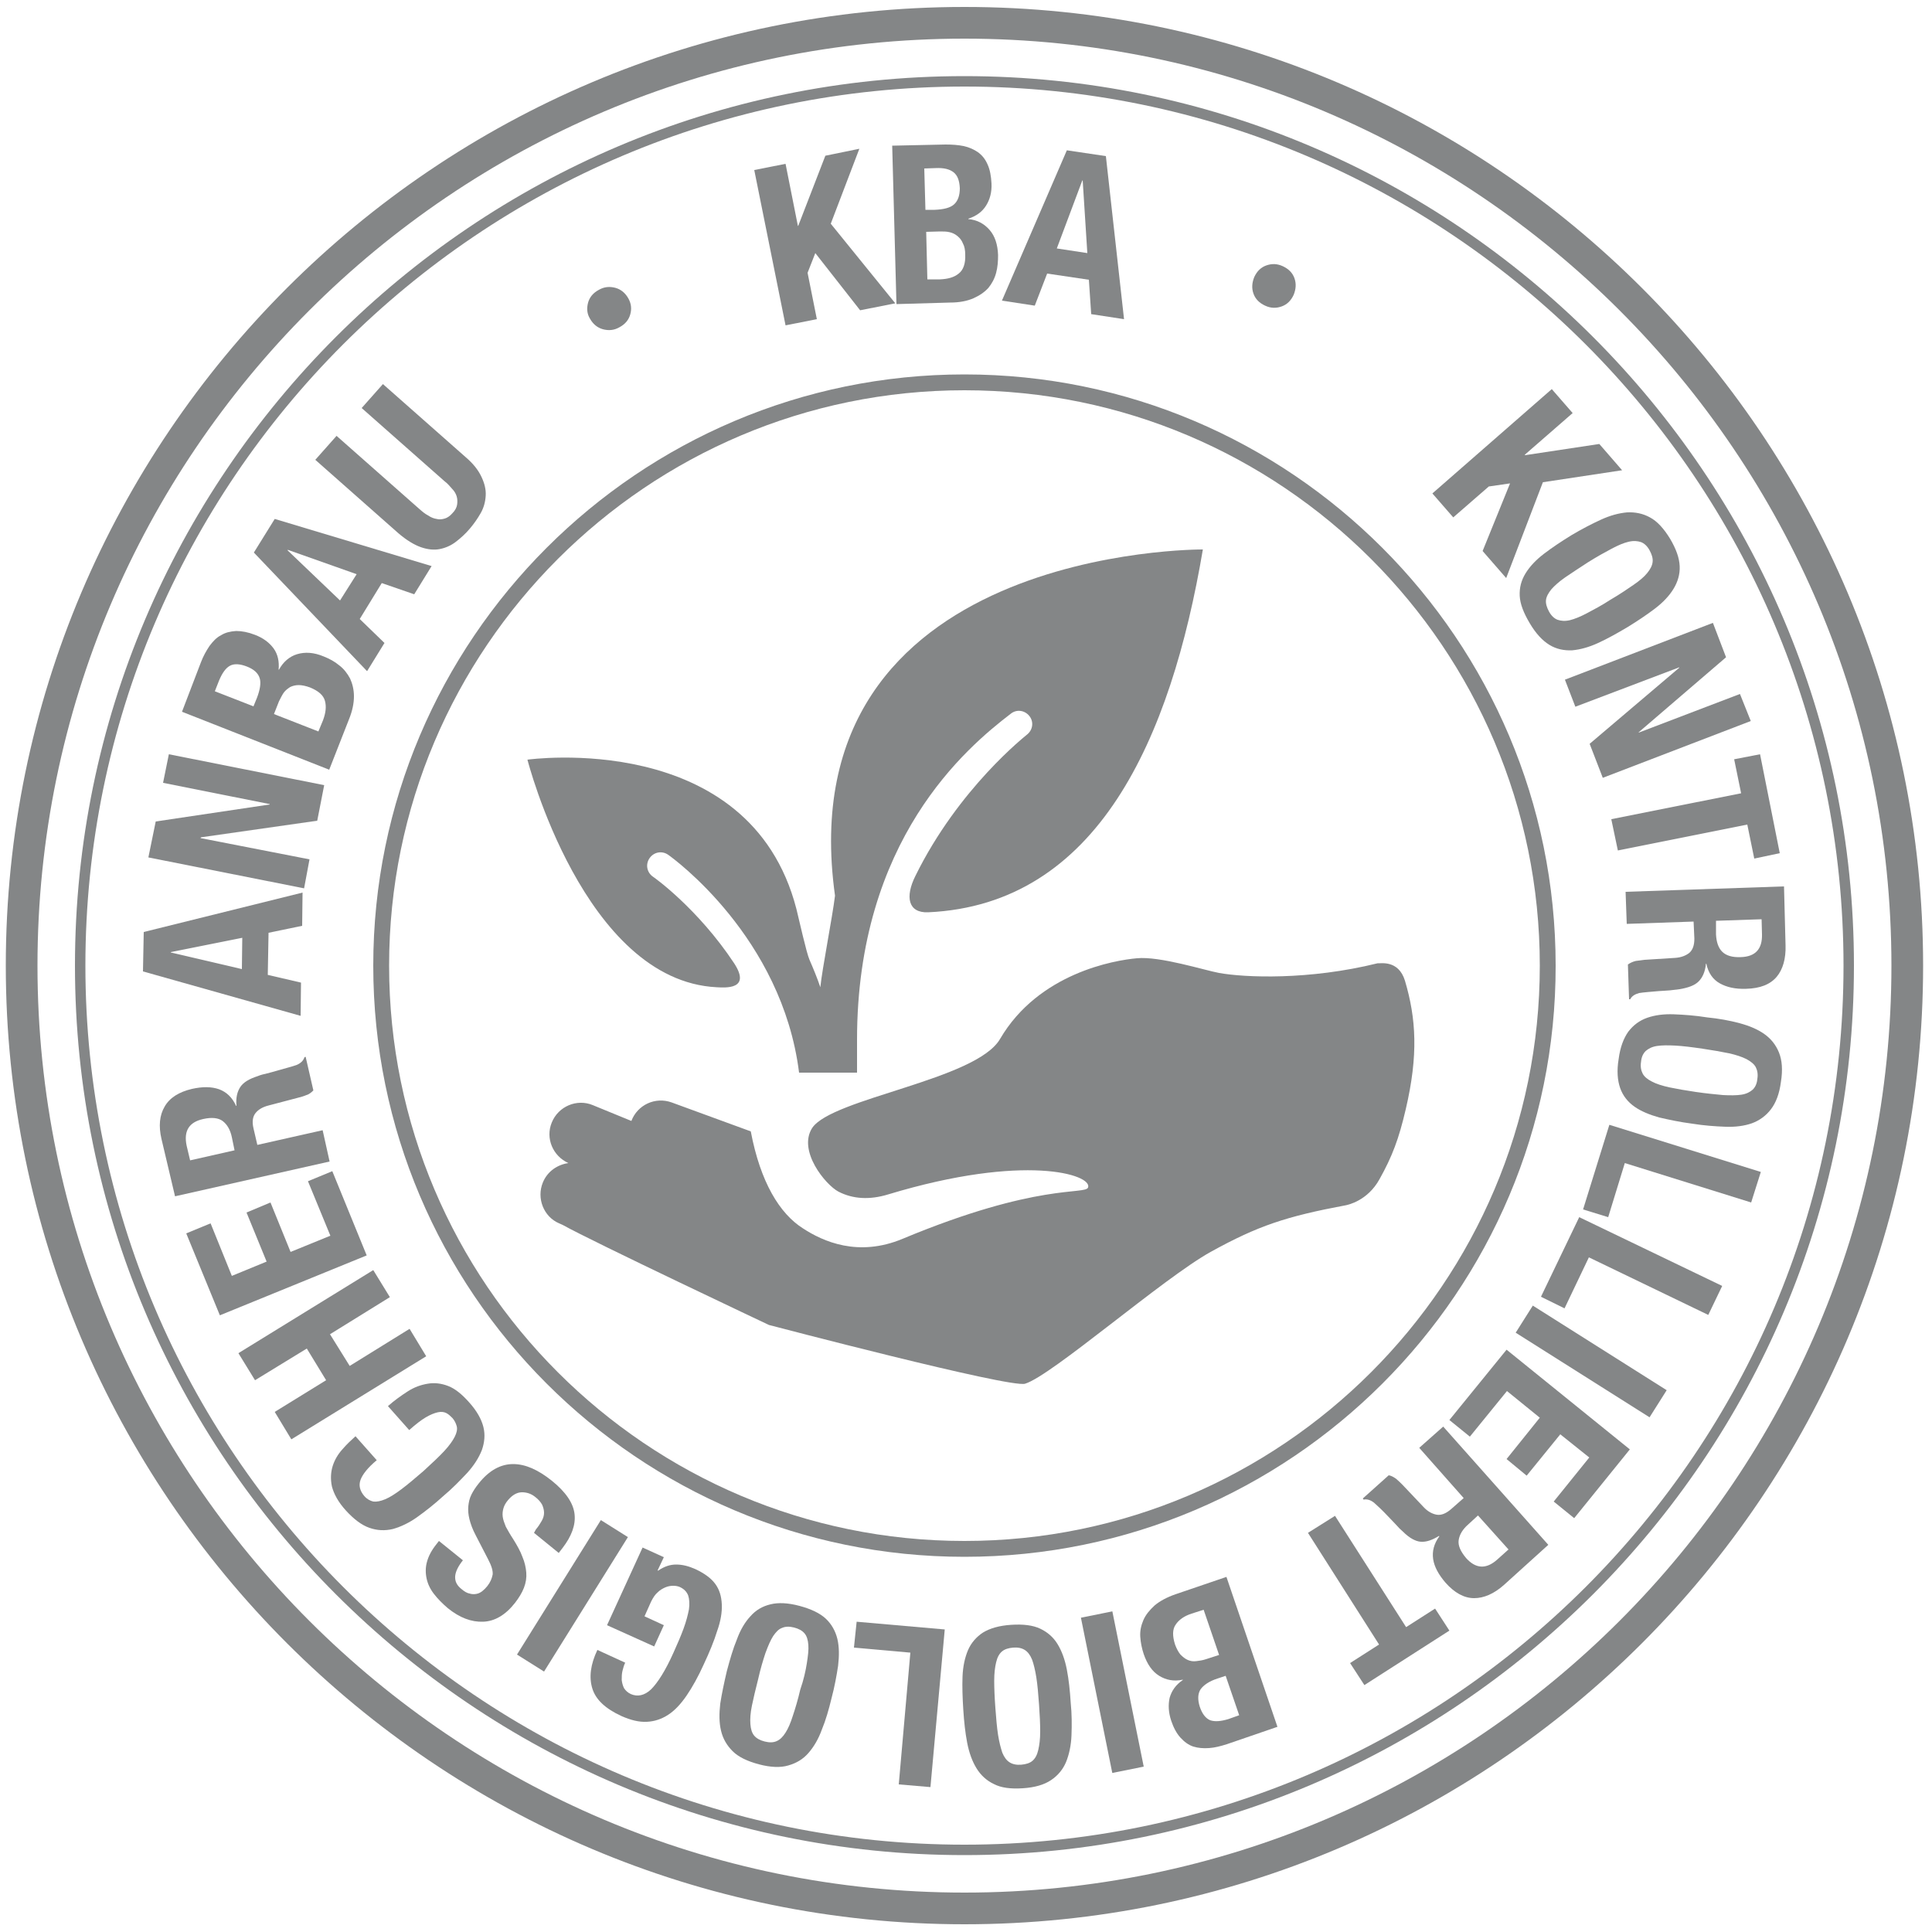
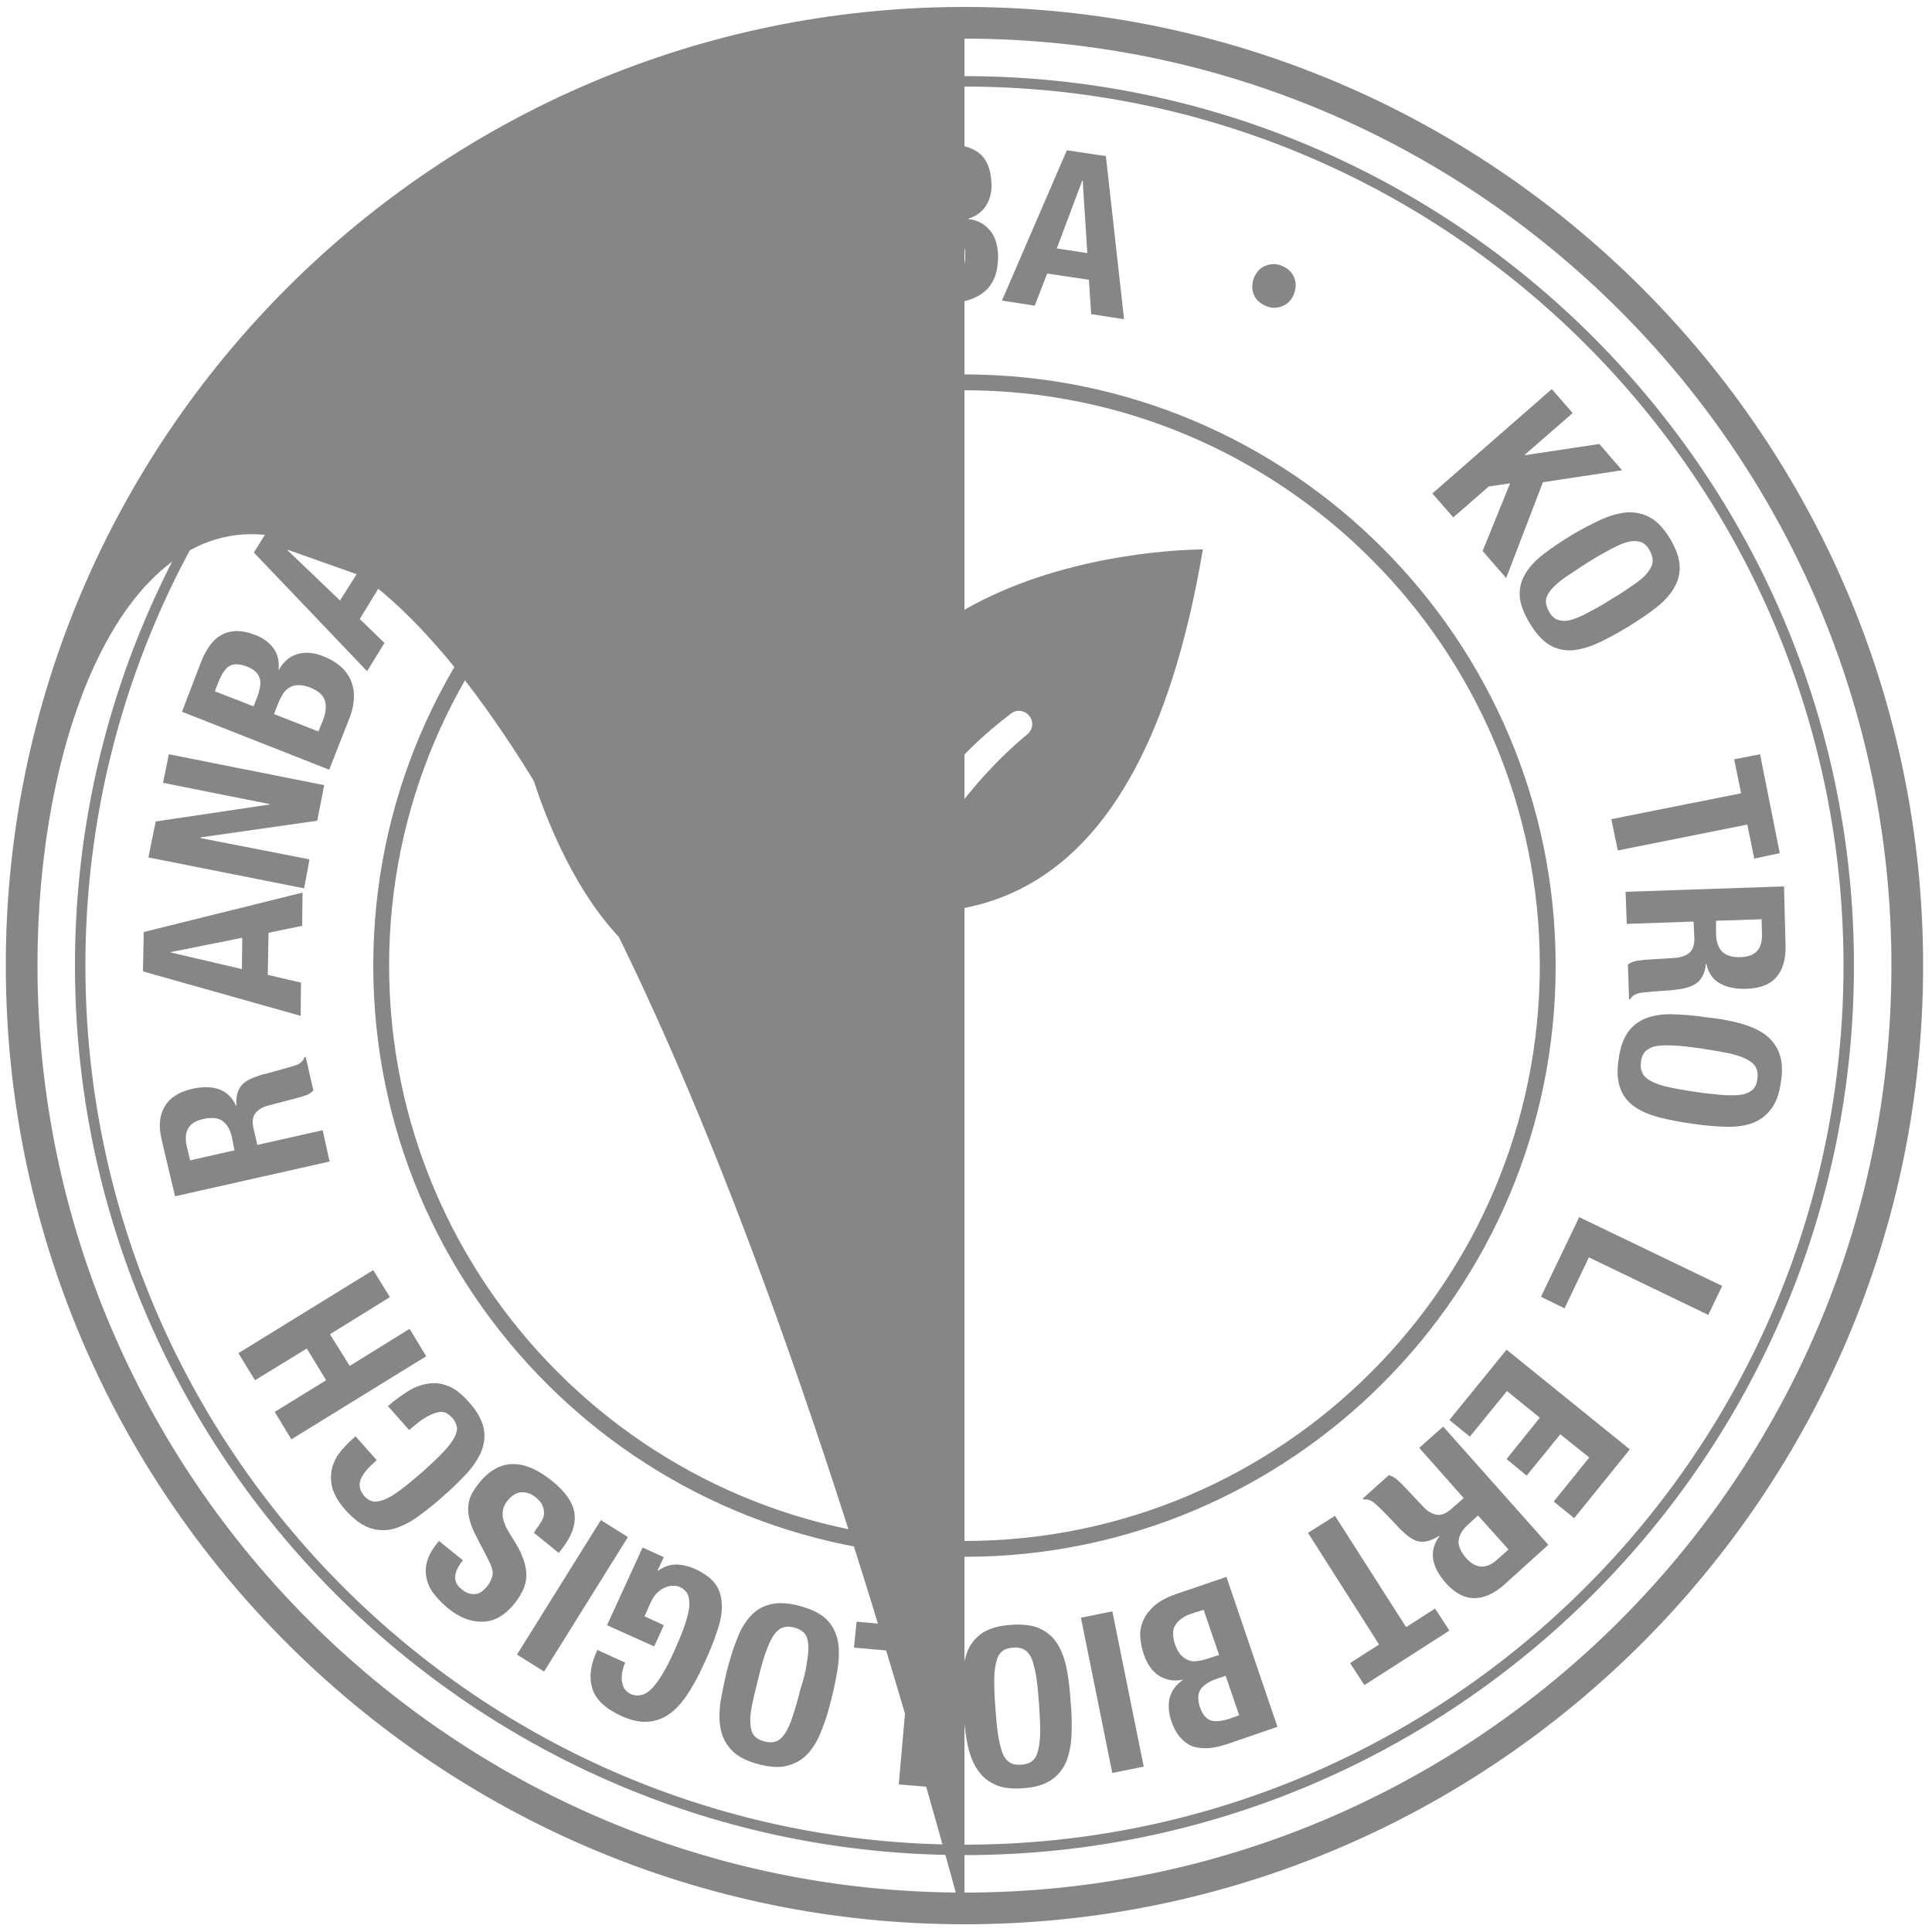
<svg xmlns="http://www.w3.org/2000/svg" xmlns:xlink="http://www.w3.org/1999/xlink" version="1.1" id="Ebene_1" x="0px" y="0px" viewBox="0 0 500 500" style="enable-background:new 0 0 500 500;" xml:space="preserve">
  <style type="text/css">
	.st0{clip-path:url(#SVGID_2_);fill:#848687;}
</style>
  <g>
    <defs>
      <rect id="SVGID_1_" x="1.5" y="1.8" width="496.3" height="496.3" />
    </defs>
    <clipPath id="SVGID_2_">
      <use xlink:href="#SVGID_1_" style="overflow:visible;" />
    </clipPath>
-     <path class="st0" d="M249.6,498C112.8,498,1.5,386.7,1.5,249.9S112.8,1.8,249.6,1.8c136.8,0,248.1,111.3,248.1,248.1   S386.4,498,249.6,498 M249.6,10C117.3,10,9.7,117.6,9.7,249.9c0,132.3,107.6,239.9,239.9,239.9c132.3,0,239.9-107.6,239.9-239.9   C489.5,117.6,381.9,10,249.6,10" />
+     <path class="st0" d="M249.6,498C112.8,498,1.5,386.7,1.5,249.9S112.8,1.8,249.6,1.8c136.8,0,248.1,111.3,248.1,248.1   S386.4,498,249.6,498 C117.3,10,9.7,117.6,9.7,249.9c0,132.3,107.6,239.9,239.9,239.9c132.3,0,239.9-107.6,239.9-239.9   C489.5,117.6,381.9,10,249.6,10" />
    <polygon class="st0" points="206.5,58.5 206.6,58.4 213.6,40.3 222.4,38.5 215,57.9 231.7,78.5 222.6,80.3 211,65.5 209,70.6    211.4,82.6 203.3,84.2 195.2,44 203.3,42.4  " />
    <path class="st0" d="M243.3,72.3c2-0.1,3.6-0.5,4.8-1.5c1.2-0.9,1.8-2.6,1.7-4.9c0-1.2-0.2-2.2-0.6-2.9c-0.3-0.8-0.8-1.4-1.4-1.9   c-0.6-0.5-1.2-0.8-2-1c-0.8-0.2-1.6-0.2-2.5-0.2l-3.6,0.1l0.3,12.3L243.3,72.3z M241.9,54.3c2.3-0.1,4-0.5,5-1.4   c1-0.9,1.5-2.3,1.5-4.2c-0.1-2-0.6-3.3-1.6-4.1c-1-0.8-2.5-1.2-4.6-1.1l-3,0.1l0.3,10.7L241.9,54.3z M244.7,37.4   c1.7,0,3.2,0.1,4.7,0.4c1.4,0.3,2.7,0.9,3.7,1.6c1.1,0.8,1.9,1.8,2.5,3.2c0.6,1.3,0.9,3,1,4.9c0.1,2.2-0.4,4.1-1.4,5.7   c-1,1.6-2.5,2.7-4.6,3.4v0.1c2.3,0.2,4.1,1.2,5.5,2.8c1.4,1.6,2.1,3.8,2.2,6.5c0,1.6-0.1,3.1-0.5,4.6c-0.4,1.5-1.1,2.8-2,3.9   c-1,1.1-2.3,2-3.9,2.7c-1.6,0.7-3.6,1.1-6,1.1L232,78.7l-1.1-41L244.7,37.4z" />
    <path class="st0" d="M281.4,65.5l-1.2-18.8l-0.1,0l-6.6,17.6L281.4,65.5z M286.2,40.4l4.7,42.2l-8.5-1.3l-0.6-8.9L271,70.8   l-3.2,8.3l-8.5-1.3l16.8-38.9L286.2,40.4z" />
    <path class="st0" d="M327.7,68.7c1.4-0.5,2.8-0.5,4.3,0.2c1.5,0.7,2.5,1.7,3,3.1c0.5,1.4,0.4,2.8-0.2,4.3c-0.7,1.5-1.7,2.5-3.1,3   c-1.4,0.5-2.8,0.5-4.3-0.2s-2.5-1.7-3-3.1c-0.5-1.4-0.4-2.8,0.2-4.3C325.3,70.2,326.3,69.2,327.7,68.7" />
    <polygon class="st0" points="394.6,117.7 394.7,117.8 413.9,114.9 419.8,121.7 399.3,124.8 389.8,149.6 383.7,142.6 390.8,125.1    385.3,125.9 376.1,133.9 370.7,127.7 401.6,100.7 407,106.9  " />
    <path class="st0" d="M405.1,149.4c-1.6,1.1-2.8,2.2-3.6,3.1c-0.8,1-1.3,1.9-1.4,2.8c-0.1,0.9,0.2,1.9,0.8,3   c0.6,1.1,1.4,1.8,2.2,2.1c0.9,0.3,1.9,0.4,3.2,0.1c1.2-0.3,2.7-0.9,4.4-1.8c1.7-0.9,3.8-2,6.1-3.5c2.4-1.4,4.3-2.7,5.9-3.8   c1.6-1.1,2.8-2.1,3.6-3.1c0.8-1,1.3-1.9,1.4-2.9c0.1-0.9-0.2-1.9-0.8-3c-0.6-1.1-1.4-1.8-2.2-2.1c-0.9-0.3-1.9-0.4-3.2-0.1   c-1.3,0.3-2.7,0.9-4.4,1.8c-1.7,0.9-3.7,2-6.1,3.5C408.7,147,406.7,148.3,405.1,149.4 M414.3,134.5c2.4-1.1,4.6-1.7,6.8-1.9   c2.1-0.1,4.1,0.3,5.9,1.3c1.9,1,3.6,2.9,5.2,5.5c1.6,2.7,2.4,5,2.5,7.1c0.1,2.1-0.5,4.1-1.6,5.9c-1.1,1.8-2.7,3.5-4.8,5.1   c-2.1,1.6-4.5,3.2-7.1,4.8c-2.7,1.6-5.2,3-7.6,4.1c-2.4,1.1-4.6,1.7-6.7,1.9c-2.1,0.1-4.1-0.3-5.9-1.4c-1.8-1.1-3.5-2.9-5.1-5.6   c-1.6-2.7-2.5-5-2.6-7.1c-0.1-2.1,0.4-4,1.5-5.8c1.1-1.8,2.7-3.5,4.8-5.1c2.1-1.6,4.5-3.2,7.1-4.8   C409.4,136.9,411.9,135.6,414.3,134.5" />
-     <polygon class="st0" points="424.1,189.5 424.1,189.6 450.3,179.6 453.1,186.6 414.8,201.3 411.4,192.5 434.6,172.8 434.6,172.7    407.7,182.9 405,175.9 443.3,161.2 446.7,170.1  " />
    <polygon class="st0" points="454,222.2 452.2,213.4 418.7,220.1 417,212 450.6,205.3 448.8,196.5 455.5,195.2 460.6,220.8  " />
    <path class="st0" d="M444.1,241.8c0.1,2,0.6,3.5,1.6,4.5c1,1,2.6,1.5,4.8,1.4c3.8-0.1,5.6-2.1,5.5-5.9l-0.1-3.9l-11.8,0.4   L444.1,241.8z M462.1,244.7c0.1,3.4-0.7,6.2-2.3,8.1c-1.7,2-4.3,3-7.9,3.1c-2.8,0.1-5-0.4-6.8-1.4c-1.8-1-3-2.7-3.5-5.1h-0.1   c-0.2,2.1-0.9,3.6-1.9,4.6c-1,1-2.6,1.6-4.9,2c-0.8,0.1-1.6,0.2-2.5,0.3c-0.9,0.1-1.9,0.1-3,0.2c-2.2,0.2-3.8,0.3-5,0.5   c-1.1,0.3-1.9,0.8-2.3,1.6l-0.3,0l-0.3-9c0.6-0.4,1.2-0.7,2-0.9c0.7-0.1,1.5-0.2,2.3-0.3l7.9-0.5c1.6-0.1,2.8-0.6,3.7-1.3   c0.9-0.8,1.3-2,1.3-3.7l-0.2-4.4l-17.3,0.6l-0.3-8.3l41-1.4L462.1,244.7z" />
    <path class="st0" d="M433.6,270.6c-1.9-0.1-3.5-0.1-4.8,0.1c-1.3,0.2-2.2,0.7-2.9,1.3c-0.7,0.7-1.1,1.6-1.2,2.8   c-0.2,1.2,0,2.2,0.4,3c0.4,0.8,1.2,1.5,2.4,2.1c1.1,0.6,2.7,1.1,4.5,1.5c1.9,0.4,4.2,0.8,6.9,1.2c2.7,0.4,5,0.6,7,0.8   c1.9,0.1,3.5,0.1,4.8-0.1c1.3-0.2,2.2-0.7,2.9-1.3c0.7-0.7,1.1-1.6,1.2-2.8c0.2-1.2,0-2.2-0.4-3c-0.4-0.8-1.3-1.5-2.4-2.1   c-1.2-0.6-2.7-1.1-4.5-1.5c-1.9-0.4-4.2-0.8-6.9-1.2C437.9,271,435.5,270.7,433.6,270.6 M450.2,264.8c2.6,0.7,4.7,1.6,6.4,2.8   c1.7,1.2,3,2.8,3.8,4.8c0.8,2,1,4.5,0.5,7.6c-0.4,3.1-1.3,5.4-2.6,7.1c-1.3,1.7-3,2.9-4.9,3.6c-2,0.7-4.3,1-6.9,0.9   c-2.6-0.1-5.5-0.3-8.6-0.8c-3.1-0.4-5.9-1-8.5-1.6c-2.5-0.7-4.7-1.6-6.4-2.8c-1.7-1.2-3-2.8-3.7-4.8c-0.7-2-0.9-4.5-0.4-7.5   c0.4-3.1,1.3-5.4,2.5-7.1c1.3-1.7,2.9-2.9,4.9-3.6c2-0.7,4.3-1,6.9-0.9c2.6,0.1,5.5,0.3,8.6,0.8   C444.8,263.6,447.6,264.1,450.2,264.8" />
-     <polygon class="st0" points="455.7,303.3 453.2,311.2 420.5,301 416.2,315 409.7,313 416.5,291.1  " />
    <polygon class="st0" points="445.7,332.8 442.1,340.3 411.2,325.4 404.9,338.6 398.8,335.6 408.7,315  " />
-     <rect x="407.9" y="332" transform="matrix(0.534 -0.845 0.845 0.534 -106.099 512.29)" class="st0" width="8.3" height="41" />
    <polygon class="st0" points="402.1,388.6 411.3,377.2 403.8,371.2 395.1,381.9 389.9,377.6 398.5,366.9 390,360 380.4,371.8    375.1,367.5 389.9,349.3 421.8,375.1 407.4,392.9  " />
    <path class="st0" d="M380,394.5c-1.5,1.3-2.3,2.7-2.5,4.1c-0.2,1.4,0.5,2.9,1.9,4.6c2.5,2.8,5.2,3,8.1,0.4l2.9-2.6l-7.9-8.8   L380,394.5z M389.2,410.2c-2.6,2.3-5.2,3.4-7.7,3.4c-2.6,0-5.1-1.4-7.4-4c-1.8-2.1-2.9-4.1-3.2-6.1c-0.3-2,0.2-4,1.6-5.9l-0.1-0.1   c-1.8,1.1-3.3,1.6-4.7,1.5c-1.4-0.1-3-1-4.6-2.6c-0.6-0.5-1.2-1.1-1.8-1.8c-0.6-0.6-1.3-1.4-2.1-2.2c-1.5-1.6-2.7-2.7-3.6-3.5   c-0.9-0.7-1.8-1-2.7-0.8l-0.2-0.3l6.7-6c0.7,0.1,1.3,0.5,1.9,0.9c0.6,0.5,1.1,1,1.7,1.6l5.4,5.7c1.1,1.2,2.3,1.8,3.4,2   c1.2,0.2,2.4-0.3,3.7-1.4l3.3-2.9l-11.5-13l6.2-5.5l27.2,30.6L389.2,410.2z" />
    <polygon class="st0" points="349.4,430.4 356.9,425.6 338.5,396.7 345.5,392.3 363.9,421.1 371.4,416.3 375.1,422 353.1,436.1  " />
    <path class="st0" d="M315.1,434.4c-2.2,0.7-3.6,1.7-4.4,2.8c-0.7,1.1-0.8,2.6-0.2,4.5c0.6,1.8,1.5,3,2.7,3.5   c1.2,0.4,2.7,0.3,4.7-0.3l2.8-1l-3.5-10.2L315.1,434.4z M308.4,417.6c-1.9,0.6-3.3,1.6-4.1,2.8c-0.9,1.2-0.9,3-0.2,5.2   c0.4,1.1,0.9,2,1.4,2.6c0.6,0.6,1.2,1.1,1.9,1.4c0.7,0.3,1.4,0.4,2.2,0.3c0.8-0.1,1.6-0.2,2.5-0.5l3.4-1.1l-4-11.7L308.4,417.6z    M317.5,451.4c-1.6,0.5-3.1,0.9-4.6,1c-1.5,0.1-2.8,0-4.1-0.4c-1.2-0.4-2.3-1.2-3.3-2.3c-1-1.1-1.8-2.6-2.4-4.4   c-0.7-2.1-0.8-4.1-0.4-5.9c0.5-1.8,1.6-3.4,3.4-4.6l0-0.1c-2.3,0.5-4.3,0.1-6.1-1c-1.8-1.1-3.1-3-4-5.6c-0.5-1.5-0.8-3-0.9-4.5   c-0.1-1.5,0.2-2.9,0.8-4.3c0.6-1.4,1.6-2.6,2.9-3.8c1.3-1.1,3.1-2.1,5.4-2.9l13.2-4.5l13.2,38.8L317.5,451.4z" />
    <rect x="283.6" y="417.7" transform="matrix(0.98 -0.198 0.198 0.98 -80.891 65.469)" class="st0" width="8.3" height="41" />
    <path class="st0" d="M268.2,434.1c-0.3-1.9-0.7-3.5-1.1-4.6c-0.5-1.2-1.1-2-1.9-2.5c-0.8-0.5-1.8-0.7-3-0.6c-1.2,0.1-2.2,0.4-2.9,1   c-0.7,0.6-1.2,1.5-1.5,2.8c-0.3,1.2-0.5,2.8-0.5,4.8c0,1.9,0.1,4.3,0.3,7c0.2,2.7,0.4,5.1,0.7,7c0.3,1.9,0.7,3.4,1.1,4.6   c0.5,1.2,1.1,2,1.9,2.5c0.8,0.5,1.8,0.7,3,0.6c1.2-0.1,2.2-0.4,2.9-1c0.7-0.6,1.2-1.5,1.5-2.8c0.3-1.3,0.5-2.8,0.5-4.8   c0-1.9-0.1-4.2-0.3-7C268.7,438.3,268.5,436,268.2,434.1 M277.3,449.1c-0.1,2.6-0.6,4.9-1.4,6.9c-0.8,1.9-2.1,3.5-3.9,4.7   c-1.8,1.2-4.2,1.9-7.3,2.1c-3.1,0.2-5.6-0.1-7.5-1.1c-1.9-0.9-3.4-2.3-4.5-4.1c-1.1-1.8-1.9-4-2.4-6.6c-0.5-2.6-0.8-5.4-1-8.5   c-0.2-3.1-0.3-6-0.2-8.6c0.1-2.6,0.6-4.9,1.4-6.8c0.8-1.9,2.2-3.5,3.9-4.6c1.8-1.1,4.2-1.8,7.3-2c3.1-0.2,5.6,0.1,7.5,1   c1.9,0.9,3.4,2.2,4.5,4c1.1,1.8,1.9,4,2.4,6.6c0.5,2.6,0.8,5.4,1,8.6C277.4,443.6,277.4,446.4,277.3,449.1" />
    <polygon class="st0" points="240.8,462.5 232.6,461.8 235.6,427.7 221,426.4 221.7,419.7 244.5,421.7  " />
    <path class="st0" d="M208.8,430.5c0.3-1.9,0.5-3.5,0.4-4.8c-0.1-1.3-0.4-2.3-1-3c-0.6-0.7-1.5-1.2-2.7-1.5   c-1.2-0.3-2.2-0.3-3.1,0.1c-0.9,0.3-1.6,1.1-2.3,2.1c-0.7,1.1-1.3,2.5-2,4.4c-0.6,1.8-1.3,4.1-1.9,6.8c-0.7,2.7-1.2,4.9-1.6,6.8   c-0.4,1.9-0.5,3.5-0.4,4.8c0.1,1.3,0.4,2.3,1,3c0.6,0.7,1.5,1.2,2.7,1.5c1.2,0.3,2.2,0.3,3.1-0.1c0.9-0.4,1.6-1.1,2.3-2.2   c0.7-1.1,1.3-2.5,1.9-4.4c0.6-1.8,1.3-4.1,1.9-6.7C208,434.7,208.5,432.4,208.8,430.5 M212.7,447.6c-0.9,2.5-2.1,4.5-3.5,6.1   c-1.4,1.6-3.1,2.6-5.2,3.2c-2,0.6-4.6,0.5-7.6-0.3c-3-0.8-5.3-1.9-6.8-3.4c-1.5-1.5-2.5-3.2-3-5.3c-0.5-2.1-0.5-4.4-0.2-7   c0.4-2.6,1-5.4,1.7-8.4c0.8-3,1.6-5.8,2.6-8.2c0.9-2.5,2.1-4.5,3.5-6c1.4-1.6,3.1-2.6,5.2-3.1c2-0.5,4.5-0.4,7.5,0.4   c3,0.8,5.3,1.9,6.8,3.3c1.5,1.4,2.5,3.2,3,5.2c0.5,2.1,0.5,4.4,0.2,7c-0.4,2.6-0.9,5.4-1.7,8.4   C214.5,442.4,213.7,445.2,212.7,447.6" />
    <path class="st0" d="M161.1,432.4c-0.2,0.8-0.2,1.6-0.2,2.4c0.1,0.8,0.3,1.5,0.6,2.1c0.4,0.6,0.9,1.1,1.7,1.5   c1.8,0.8,3.6,0.4,5.3-1.2c1.7-1.7,3.7-4.8,5.8-9.5c1-2.2,1.9-4.3,2.6-6.2c0.7-1.9,1.1-3.5,1.4-5c0.2-1.4,0.1-2.7-0.2-3.6   c-0.4-1-1.1-1.7-2.2-2.2c-0.5-0.2-1-0.3-1.7-0.3c-0.6,0-1.3,0.1-2,0.4c-0.7,0.3-1.4,0.7-2,1.3c-0.7,0.6-1.2,1.4-1.7,2.4l-1.7,3.8   l5,2.3l-2.5,5.5l-12.2-5.5l9.2-20.1l5.5,2.5l-1.6,3.4l0.1,0.1c1.6-1.1,3.1-1.6,4.7-1.6c1.6,0,3.2,0.4,5,1.2c2.3,1.1,4,2.3,5.1,3.8   c1.1,1.5,1.6,3.2,1.7,5.3c0.1,2-0.3,4.4-1.2,6.9c-0.8,2.6-2,5.5-3.5,8.7c-1.4,3.1-2.9,5.8-4.4,8c-1.5,2.2-3.1,3.9-4.8,5   c-1.7,1.1-3.5,1.7-5.5,1.8c-2,0.1-4.1-0.4-6.6-1.5c-4.1-1.9-6.6-4.2-7.5-7.1c-0.9-2.9-0.5-6.2,1.3-10l7.2,3.3   C161.5,430.9,161.3,431.6,161.1,432.4" />
    <polygon class="st0" points="140.8,432.6 133.8,428.2 155.5,393.4 162.5,397.8  " />
    <path class="st0" d="M138.7,395.8c0.6-0.7,1.1-1.5,1.5-2.2c0.4-0.7,0.6-1.4,0.6-2.1c0-0.7-0.2-1.4-0.5-2.1c-0.4-0.7-1-1.4-1.8-2   c-1-0.8-2.1-1.2-3.4-1.2c-1.3,0-2.5,0.7-3.6,2c-0.6,0.7-1,1.4-1.2,2.1c-0.2,0.7-0.3,1.4-0.2,2.2c0.1,0.8,0.4,1.6,0.8,2.6   c0.5,0.9,1.1,2,1.9,3.2c1,1.6,1.9,3.2,2.4,4.6c0.6,1.4,0.9,2.8,1,4.1c0.1,1.3-0.1,2.6-0.6,3.9c-0.5,1.3-1.3,2.6-2.3,3.9   c-2.5,3.2-5.3,4.8-8.3,4.9c-3,0.1-6-1-9.1-3.5c-1.4-1.2-2.6-2.4-3.6-3.7c-1-1.3-1.6-2.6-1.9-4c-0.3-1.4-0.3-2.9,0.1-4.3   c0.4-1.5,1.2-3,2.4-4.5l0.7-0.9l6.2,5c-1.2,1.5-1.9,2.9-2,4.1c-0.1,1.3,0.4,2.4,1.7,3.4c0.7,0.6,1.4,1,2,1.1   c0.6,0.2,1.2,0.2,1.8,0.1c0.6-0.1,1.1-0.4,1.5-0.7c0.5-0.4,0.9-0.8,1.3-1.3c0.8-1,1.2-2,1.4-3c0.1-1-0.3-2.3-1.2-4l-3.2-6.2   c-0.8-1.5-1.3-2.9-1.6-4.1c-0.3-1.2-0.4-2.3-0.3-3.4c0.1-1,0.3-2,0.8-3c0.5-1,1.1-1.9,1.9-2.9c2.7-3.4,5.7-5,8.9-5   c3.2,0,6.5,1.5,10,4.3c3.6,2.9,5.6,5.8,5.9,8.7c0.3,2.8-0.8,5.7-3.1,8.7l-1,1.3l-6.4-5.2L138.7,395.8z" />
    <path class="st0" d="M93.3,383c-0.5,1.4-0.2,2.8,1,4.2c0.7,0.8,1.5,1.2,2.3,1.4c0.9,0.1,1.9-0.1,3.1-0.6c1.2-0.5,2.6-1.4,4.2-2.6   c1.6-1.2,3.5-2.8,5.7-4.7c2.3-2.1,4.1-3.8,5.4-5.2c1.3-1.4,2.2-2.7,2.7-3.7c0.5-1,0.7-1.9,0.5-2.7c-0.2-0.7-0.5-1.4-1.1-2.1   c-0.5-0.5-1-1-1.6-1.3c-0.6-0.3-1.3-0.4-2.2-0.2c-0.9,0.2-1.9,0.6-3.1,1.3c-1.2,0.7-2.6,1.8-4.3,3.3l-5.5-6.2   c1.7-1.5,3.4-2.7,5.1-3.8c1.7-1.1,3.4-1.7,5.2-2c1.7-0.3,3.5-0.1,5.3,0.6c1.8,0.7,3.5,2.1,5.3,4.1c2.1,2.3,3.3,4.5,3.8,6.5   c0.5,2,0.3,4-0.4,6c-0.8,2-2,3.9-3.8,5.9c-1.8,1.9-3.8,4-6.2,6c-2.3,2.1-4.6,3.9-6.7,5.4c-2.1,1.5-4.2,2.5-6.3,3.1   c-2.1,0.5-4.1,0.4-6.1-0.3c-2-0.7-4-2.2-6.1-4.5c-2-2.2-3.1-4.3-3.6-6.2c-0.4-1.9-0.3-3.7,0.2-5.3c0.5-1.6,1.4-3.1,2.5-4.3   c1.1-1.3,2.3-2.4,3.4-3.4l5.5,6.2C95.2,379.8,93.8,381.6,93.3,383" />
    <polygon class="st0" points="71.1,365.4 84.4,357.2 79.4,349 66,357.2 61.7,350.2 96.6,328.7 100.9,335.7 85.4,345.3 90.5,353.5    106,343.9 110.3,351 75.4,372.5  " />
-     <polygon class="st0" points="54.5,316.6 60,330.2 69,326.5 63.8,313.8 70,311.2 75.2,324 85.5,319.8 79.7,305.7 86,303.1    94.9,324.9 56.9,340.4 48.2,319.2  " />
    <path class="st0" d="M60,294.3c-0.4-1.9-1.2-3.3-2.4-4.2c-1.1-0.8-2.8-1-5-0.5c-3.7,0.8-5.1,3.1-4.3,6.9l0.9,3.8l11.5-2.6L60,294.3   z M41.8,294.8c-0.8-3.4-0.5-6.2,0.8-8.4c1.3-2.3,3.7-3.8,7.1-4.6c2.7-0.6,5-0.6,7,0.1c1.9,0.7,3.4,2.1,4.4,4.3l0.1,0   c-0.2-2.1,0.2-3.7,1-4.9c0.8-1.2,2.3-2.1,4.5-2.8c0.7-0.3,1.5-0.5,2.4-0.7c0.9-0.2,1.8-0.5,2.9-0.8c2.1-0.6,3.7-1,4.8-1.4   c1.1-0.5,1.7-1.1,2-2l0.3-0.1l2,8.7c-0.5,0.5-1.1,1-1.8,1.2c-0.7,0.3-1.4,0.5-2.2,0.7l-7.6,2c-1.6,0.4-2.7,1.1-3.4,2   c-0.7,0.9-0.9,2.2-0.5,3.9l1,4.3l16.9-3.8l1.8,8.1l-40,9L41.8,294.8z" />
    <path class="st0" d="M62.7,242.7l-18.5,3.7v0.1l18.4,4.3L62.7,242.7z M37.2,241.2L78.3,231l-0.1,8.6l-8.7,1.8l-0.2,10.9l8.6,2   l-0.1,8.6L37,251.4L37.2,241.2z" />
    <polygon class="st0" points="69.8,208.2 69.8,208.1 42.2,202.6 43.7,195.2 83.9,203.2 82.1,212.4 52,216.7 51.9,216.9 80.1,222.4    78.7,229.9 38.4,221.9 40.3,212.6  " />
    <path class="st0" d="M83.6,186.4c0.7-1.9,0.9-3.5,0.5-5c-0.4-1.5-1.7-2.6-3.9-3.5c-1.1-0.4-2.1-0.6-2.9-0.6c-0.8,0-1.6,0.2-2.2,0.5   c-0.6,0.4-1.2,0.8-1.7,1.5c-0.4,0.6-0.8,1.4-1.2,2.2l-1.3,3.3l11.5,4.5L83.6,186.4z M66.5,180.6c0.8-2.1,1.1-3.9,0.7-5.1   c-0.4-1.3-1.5-2.3-3.3-3c-1.8-0.7-3.3-0.8-4.4-0.2c-1.1,0.6-2,1.9-2.8,3.8l-1.1,2.8l10,3.9L66.5,180.6z M52,171.4   c0.6-1.6,1.4-3,2.2-4.2c0.9-1.2,1.8-2.2,3-2.8c1.1-0.7,2.4-1,3.9-1.1c1.5,0,3.1,0.3,4.9,1c2.1,0.8,3.7,2,4.8,3.5   c1.1,1.5,1.5,3.4,1.3,5.5l0.1,0c1.1-2,2.7-3.4,4.7-4c2-0.6,4.3-0.5,6.9,0.6c1.5,0.6,2.8,1.3,4,2.3c1.2,0.9,2.1,2.1,2.8,3.4   c0.6,1.3,1,2.9,1,4.6c0,1.8-0.4,3.8-1.3,6l-5.1,13l-38.1-15L52,171.4z" />
    <path class="st0" d="M92.3,148.6l-17.8-6.3l-0.1,0.1l13.6,13L92.3,148.6z M71.1,134.3l40.6,12.2l-4.5,7.3l-8.4-2.9l-5.7,9.3   l6.4,6.2l-4.5,7.3L65.7,143L71.1,134.3z" />
    <path class="st0" d="M108.5,131.7c0.8,0.7,1.5,1.3,2.3,1.7c0.7,0.5,1.5,0.8,2.2,0.9c0.7,0.2,1.4,0.1,2.1-0.1c0.7-0.2,1.4-0.7,2-1.4   c0.7-0.7,1.1-1.5,1.2-2.2c0.1-0.7,0.1-1.4-0.1-2.1c-0.2-0.7-0.6-1.4-1.2-2c-0.6-0.7-1.2-1.4-2-2l-21.4-18.9l5.5-6.2l21.4,18.9   c2,1.7,3.3,3.4,4.1,5.1c0.8,1.7,1.2,3.3,1.1,4.9c-0.1,1.6-0.5,3.1-1.3,4.5c-0.8,1.4-1.7,2.7-2.8,4c-1.1,1.3-2.3,2.4-3.6,3.4   c-1.3,1-2.7,1.6-4.2,1.9c-1.5,0.3-3.2,0.1-4.9-0.5s-3.7-1.8-5.8-3.6L81.6,119l5.5-6.2L108.5,131.7z" />
    <path class="st0" d="M152.2,78.3c0.4-1.4,1.3-2.5,2.8-3.3c1.4-0.8,2.8-0.9,4.3-0.5c1.4,0.4,2.5,1.3,3.3,2.7   c0.8,1.4,0.9,2.8,0.5,4.2c-0.4,1.4-1.3,2.5-2.8,3.3c-1.4,0.8-2.8,0.9-4.3,0.5c-1.4-0.4-2.5-1.3-3.3-2.7   C151.9,81.2,151.8,79.8,152.2,78.3" />
    <path class="st0" d="M249.6,402.9c-84.4,0-153-68.6-153-153c0-84.4,68.7-153,153-153c84.4,0,153,68.7,153,153   C402.7,334.3,334,402.9,249.6,402.9 M249.6,101c-82.1,0-148.9,66.8-148.9,148.9c0,82.1,66.8,148.9,148.9,148.9   c82.1,0,148.9-66.8,148.9-148.9C398.5,167.8,331.7,101,249.6,101" />
    <path class="st0" d="M249.6,480.1c-126.9,0-230.2-103.3-230.2-230.2C19.4,123,122.7,19.7,249.6,19.7   c126.9,0,230.2,103.3,230.2,230.2C479.8,376.8,376.5,480.1,249.6,480.1 M249.6,22.4c-125.4,0-227.5,102-227.5,227.5   c0,125.4,102,227.5,227.5,227.5c125.4,0,227.5-102,227.5-227.5C477.1,124.5,375,22.4,249.6,22.4" />
    <path class="st0" d="M206.8,277.6c-4.4-35.1-32.6-55.5-33.9-56.4c-1.6-1.1-3.7-0.7-4.8,0.9c-1.1,1.6-0.7,3.7,0.9,4.8   c0.2,0.1,11.6,8.2,21,22.4c4.5,6.9-2.4,6.3-4.5,6.2c-34.4-1.7-49-58.9-49-58.9s57.5-8.1,69.6,38.6c0.7,2.8,2.6,11.4,3.4,13.2   c1,2.3,2,4.7,2.8,7.1c0.5-4.9,3.1-18,3.8-23.7c-12.6-90.4,95.2-89.6,95.2-89.6c-8.3,49-27.2,91.9-71.1,93.9c-5.2,0.2-6-4-3.3-9.4   c11.2-22.8,28.7-36.4,28.9-36.6c1.5-1.2,1.8-3.3,0.6-4.8c-1.2-1.5-3.3-1.8-4.8-0.6c-11.5,8.8-39.8,32.6-39.8,84.4   c0,2.4,0,5.3,0,8.5" />
-     <path class="st0" d="M140.5,306c1.2-2.9,3.8-4.6,6.6-5c-4-1.8-6-6.4-4.3-10.5c1.7-4.2,6.5-6.2,10.6-4.5l10,4.1   c1.6-4.2,6.2-6.3,10.4-4.8l20.5,7.5c2.5,13.2,7.5,21.3,13.5,25.1c5.2,3.4,14.3,7.5,25.8,2.7c35-14.6,47.3-11.3,48-13.3   c1.1-3.3-16.3-8.9-51.7,1.8c-4.9,1.5-9.2,1.2-12.9-0.7c-3.4-1.8-10.6-10.6-6.8-16.5c5.2-7.7,42.4-12.4,48.6-23   c10-17.1,29.7-20.4,35.4-20.9c5.9-0.6,17.5,3.1,21.3,3.8c6.7,1.2,23.2,1.9,41-2.5c0.7,0.1,5.4-1,7.1,4.5c2.9,9.8,3.5,19.2,0.2,33.3   c-1.8,7.7-3.5,12.2-6.8,18.1c-3.1,5.6-8.2,6.6-8.6,6.7c-15.5,2.9-22.8,5.3-35.1,12.1c-12.4,6.9-41.1,32-48,34.1   c-3.9,1.2-66.3-15.2-66.3-15.2s-45.3-21.4-53.4-25.9l-0.9-0.4C140.7,314.9,138.8,310.1,140.5,306" />
  </g>
</svg>